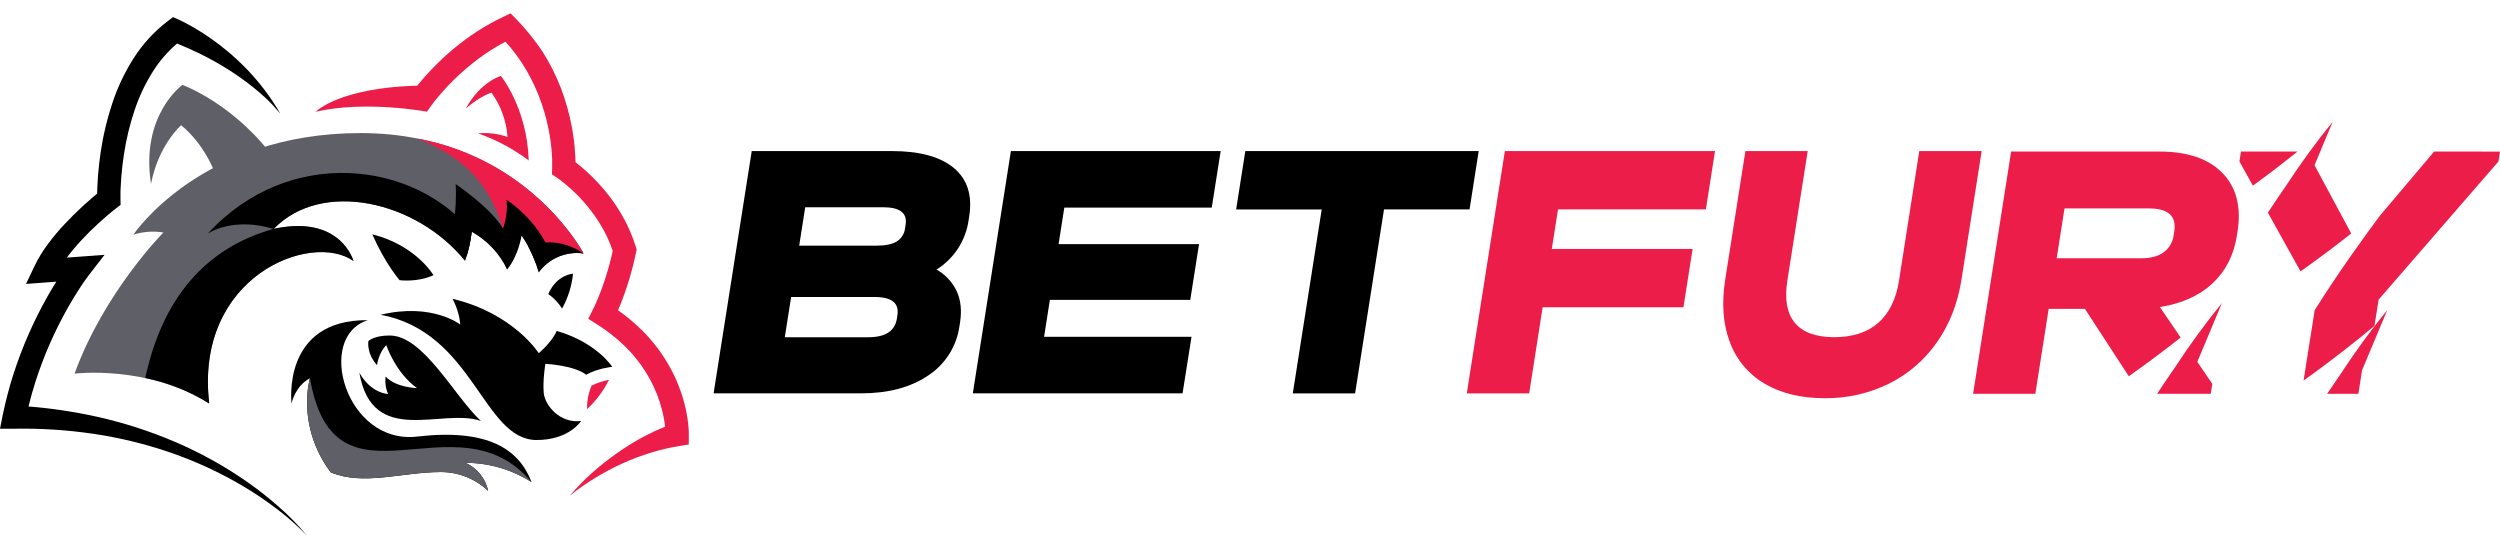
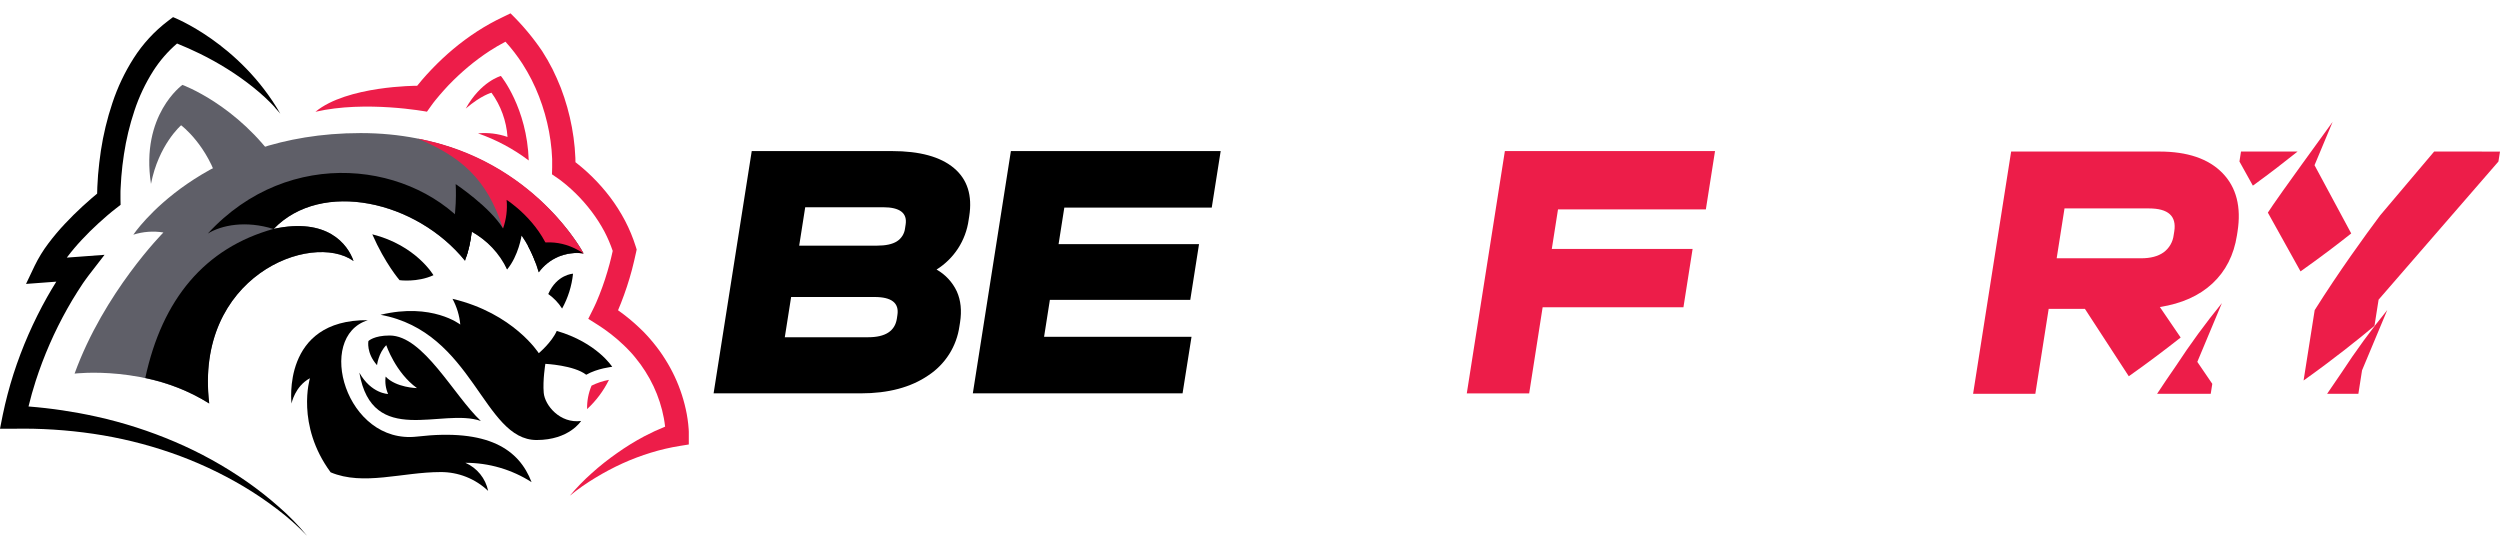
<svg xmlns="http://www.w3.org/2000/svg" width="173px" height="38px" viewBox="0 0 173 38" fill="none" transform="rotate(0) scale(1, 1)">
  <path d="M155.077 10.487L154.97 11.177L155.898 12.847C157.098 11.98 158.141 11.167 158.992 10.487H155.077Z" fill="#ed1d49" />
-   <path d="M160.165 11.433L161.419 8.433C160.285 9.825 159.225 11.277 158.244 12.781C157.82 13.391 157.377 14.042 156.936 14.714L159.197 18.78C160.551 17.822 161.736 16.924 162.705 16.154L160.165 11.433Z" fill="#ed1d49" />
+   <path d="M160.165 11.433L161.419 8.433C157.82 13.391 157.377 14.042 156.936 14.714L159.197 18.78C160.551 17.822 161.736 16.924 162.705 16.154L160.165 11.433Z" fill="#ed1d49" />
  <path d="M162.025 25.802C161.703 26.266 161.371 26.751 161.035 27.253H163.199L163.454 25.625L165.199 21.455C164.065 22.847 163.006 24.298 162.025 25.802V25.802Z" fill="#ed1d49" />
  <path d="M168.443 10.487L164.702 14.91C163.657 16.308 161.843 18.81 160.176 21.461L159.408 26.331C161.547 24.808 163.245 23.442 164.314 22.546L164.599 20.736L172.891 11.178L173 10.489L168.443 10.487Z" fill="#ed1d49" />
  <path d="M149.426 10.487H139.171L136.538 27.251H140.845L141.768 21.375H144.277L147.312 26.037C148.7 25.058 149.911 24.137 150.902 23.356L149.463 21.246C150.978 21.008 152.192 20.463 153.106 19.611C154.019 18.758 154.583 17.651 154.796 16.289L154.836 16.032C155.106 14.316 154.758 12.963 153.793 11.973C152.827 10.982 151.372 10.487 149.426 10.487ZM150.46 16.008L150.419 16.263C150.391 16.5 150.315 16.73 150.194 16.937C150.074 17.144 149.912 17.323 149.718 17.465C149.335 17.737 148.818 17.873 148.169 17.873H142.322L142.864 14.423H148.711C150.043 14.423 150.626 14.951 150.46 16.008V16.008Z" fill="#ed1d49" />
  <path d="M150.575 25.323C150.152 25.933 149.709 26.581 149.27 27.252H152.982L153.091 26.562L152.054 25.041L153.756 20.975C152.62 22.368 151.558 23.819 150.575 25.323V25.323Z" fill="#ed1d49" />
  <path d="M66.213 20.168C66.488 20.781 66.562 21.497 66.435 22.314L66.394 22.57C66.298 23.26 66.055 23.922 65.683 24.51C65.31 25.098 64.815 25.6 64.232 25.982C63.024 26.807 61.469 27.22 59.568 27.22H49.381L52.02 10.454H61.715C63.647 10.454 65.079 10.846 66.012 11.63C66.945 12.414 67.298 13.528 67.069 14.972L67.029 15.228C66.932 15.926 66.683 16.595 66.3 17.187C65.916 17.778 65.408 18.279 64.81 18.653C65.424 18.999 65.915 19.529 66.213 20.168V20.168ZM55.721 14.341L55.304 16.999H60.687C61.288 16.999 61.746 16.901 62.06 16.705C62.218 16.606 62.35 16.473 62.449 16.316C62.547 16.159 62.609 15.982 62.63 15.797L62.669 15.543C62.795 14.742 62.274 14.341 61.105 14.341H55.721ZM62.1 21.803C62.231 20.969 61.704 20.552 60.518 20.552H54.746L54.308 23.337H60.081C61.265 23.337 61.925 22.911 62.062 22.059L62.1 21.803Z" fill="#000000" />
  <path d="M69.954 10.454H84.471L83.853 14.364H73.651L73.254 16.894H82.973L82.366 20.753H72.651L72.25 23.308H82.453L81.834 27.218H67.32L69.954 10.454Z" fill="#000000" />
-   <path d="M91.462 14.494H85.541L86.176 10.454H102.326L101.693 14.492H95.773L93.773 27.221H89.461L91.462 14.494Z" fill="#000000" />
  <path d="M104.137 10.454H118.68L118.045 14.492H107.814L107.385 17.226H117.128L116.494 21.265H106.75L105.819 27.221H101.502L104.137 10.454Z" fill="#ed1d49" />
-   <path d="M122.102 26.545C120.993 25.895 120.144 24.878 119.704 23.67C119.234 22.427 119.127 20.987 119.385 19.351L120.782 10.454H125.093L123.684 19.424C123.483 20.706 123.655 21.676 124.2 22.337C124.746 22.997 125.653 23.329 126.923 23.333C128.205 23.333 129.224 23.001 129.979 22.337C130.734 21.672 131.211 20.701 131.411 19.423L132.814 10.454H137.131L135.734 19.347C135.474 20.998 134.91 22.442 134.042 23.68C133.195 24.898 132.054 25.884 130.725 26.545C129.336 27.23 127.804 27.576 126.256 27.555C124.615 27.554 123.23 27.217 122.102 26.545Z" fill="#ed1d49" />
  <path d="M24.956 9.209C13.911 9.209 9.226 16.241 9.226 16.241C9.898 16.027 10.612 15.974 11.308 16.088C11.308 16.088 7.203 20.223 5.161 25.854C5.161 25.854 10.245 25.235 14.474 27.924C13.435 19.128 21.529 15.986 24.462 18.064C24.061 16.903 22.654 15.034 18.935 15.842C22.244 12.402 28.814 13.888 32.177 18.042C32.413 17.393 32.569 16.719 32.643 16.033C32.643 16.033 34.555 17.033 35.092 18.649C35.216 17.585 36.093 16.298 36.093 16.298C36.093 16.298 36.812 17.231 37.288 18.842C37.637 18.366 38.11 17.992 38.654 17.762C39.199 17.532 39.796 17.453 40.382 17.534C40.382 17.534 36 9.209 24.956 9.209Z" fill="#5f5f68" />
  <path d="M18.936 15.838C14.167 17.162 11.223 20.709 10.052 26.158C11.621 26.477 13.121 27.074 14.48 27.92C13.441 19.124 21.535 15.982 24.468 18.06C24.06 16.899 22.649 15.034 18.936 15.838Z" fill="#000000" />
  <path d="M29.943 9.835C32.874 11.073 35.745 12.624 37.641 16.795L38.81 17.703C39.312 17.527 39.849 17.471 40.377 17.538C40.377 17.538 37.339 11.757 29.943 9.835Z" fill="#636363" />
  <path d="M19.239 11.335C16.443 7.263 12.624 5.874 12.624 5.874C12.624 5.874 9.711 7.946 10.448 12.725C10.974 10.012 12.533 8.669 12.533 8.669C12.533 8.669 14.389 10.046 15.165 12.839C15.941 15.631 19.239 11.335 19.239 11.335Z" fill="#5f5f68" />
  <path d="M37.939 20.347C38.535 18.986 39.654 18.94 39.654 18.94C39.566 19.787 39.309 20.607 38.897 21.352C38.647 20.957 38.321 20.616 37.939 20.347V20.347Z" fill="#000000" />
  <path d="M26.332 21.784C32.778 22.963 33.419 30.449 37.136 30.449C39.395 30.449 40.212 29.13 40.212 29.13C38.757 29.325 37.701 28.051 37.626 27.181C37.55 26.311 37.739 25.178 37.739 25.178C37.739 25.178 39.719 25.272 40.566 25.933C41.356 25.483 42.365 25.384 42.365 25.384C42.365 25.384 41.304 23.708 38.528 22.899C38.174 23.698 37.283 24.441 37.283 24.441C37.283 24.441 35.533 21.674 31.311 20.678C31.611 21.229 31.795 21.835 31.852 22.46C31.852 22.46 29.903 20.922 26.332 21.784Z" fill="#000000" />
  <path d="M26.09 25.27C25.334 24.422 25.494 23.601 25.494 23.601C25.494 23.601 25.866 23.217 26.965 23.217C29.301 23.217 31.404 27.377 33.276 29.131C30.593 28.193 25.77 30.987 24.867 25.789C25.698 27.253 26.856 27.263 26.856 27.263C26.69 26.885 26.631 26.468 26.686 26.059C27.405 26.83 28.854 26.857 28.854 26.857C27.362 25.779 26.729 23.886 26.729 23.886C26.182 24.441 26.09 25.27 26.09 25.27Z" fill="#000000" />
  <path d="M25.458 22.156C21.797 23.302 23.93 30.784 28.864 30.211C33.799 29.638 35.919 31.102 36.785 33.364C35.418 32.489 33.829 32.024 32.206 32.026C32.604 32.201 32.955 32.469 33.229 32.807C33.503 33.146 33.692 33.545 33.78 33.971C32.891 33.126 31.709 32.658 30.482 32.667C27.853 32.667 25.14 33.639 22.88 32.684C20.461 29.401 21.447 26.173 21.447 26.173C20.396 26.74 20.174 27.924 20.174 27.924C20.174 27.924 19.456 22.101 25.458 22.156Z" fill="#000000" />
-   <path d="M36.783 33.364C31.591 27.163 23.171 36.059 21.448 26.173C21.448 26.173 20.458 29.401 22.881 32.68C25.141 33.636 27.854 32.663 30.483 32.663C31.71 32.656 32.892 33.124 33.781 33.971C33.692 33.546 33.502 33.148 33.229 32.81C32.955 32.472 32.605 32.205 32.208 32.029C33.829 32.028 35.417 32.491 36.783 33.364Z" fill="#5f5f68" />
  <path d="M25.762 16.213C26.65 18.243 27.65 19.388 27.65 19.388C27.65 19.388 28.88 19.558 29.995 19.044C29.995 19.044 28.798 16.979 25.762 16.213Z" fill="#000000" />
  <path d="M28.905 9.588C31.835 10.826 33.691 12.311 34.805 15.813L36.545 16.212C37.243 17.501 39.782 17.462 40.381 17.531C40.376 17.532 37.026 11.108 28.905 9.588Z" fill="#ed1d49" />
  <path d="M32.229 7.512C33.275 5.627 34.661 5.256 34.661 5.256C34.661 5.256 36.472 7.455 36.588 11.104C35.523 10.3 34.338 9.667 33.077 9.229C33.768 9.163 34.465 9.248 35.12 9.477C35.043 8.373 34.66 7.314 34.012 6.417C34.012 6.417 33.328 6.574 32.229 7.512Z" fill="#ed1d49" />
  <path d="M40.627 28.309C41.252 27.734 41.765 27.047 42.14 26.285C41.722 26.363 41.317 26.498 40.936 26.686C40.719 27.199 40.614 27.752 40.627 28.309V28.309Z" fill="#ed1d49" />
  <path d="M35.327 0.923L34.817 1.171C34.195 1.464 33.593 1.799 33.016 2.173C32.444 2.546 31.893 2.952 31.369 3.39C30.849 3.827 30.353 4.291 29.884 4.781C29.648 5.029 29.419 5.277 29.196 5.539C29.086 5.663 28.977 5.8 28.869 5.935C28.869 5.935 24.014 5.925 21.828 7.736C25.314 6.93 29.545 7.729 29.545 7.729L29.86 7.287L29.984 7.118L30.124 6.94C30.219 6.816 30.317 6.702 30.419 6.585C30.619 6.35 30.828 6.121 31.037 5.897C31.468 5.449 31.922 5.024 32.399 4.625C32.872 4.229 33.368 3.862 33.884 3.524C34.239 3.294 34.604 3.081 34.978 2.886C35.414 3.366 35.81 3.88 36.161 4.425C36.387 4.779 36.596 5.144 36.787 5.519C36.975 5.89 37.149 6.282 37.301 6.675C37.607 7.465 37.839 8.28 37.995 9.112C38.072 9.529 38.131 9.95 38.169 10.371C38.188 10.582 38.201 10.791 38.209 11V11.595L38.197 12.063L38.576 12.323L38.644 12.37L38.724 12.427L38.886 12.551C38.995 12.633 39.103 12.72 39.209 12.811C39.422 12.989 39.629 13.182 39.828 13.374C40.228 13.766 40.598 14.187 40.936 14.634C41.271 15.076 41.571 15.544 41.832 16.034C42.055 16.462 42.245 16.906 42.4 17.363C42.333 17.662 42.265 17.96 42.185 18.256C42.089 18.619 41.978 18.981 41.863 19.34C41.748 19.699 41.615 20.053 41.479 20.402C41.411 20.576 41.338 20.748 41.265 20.919L41.151 21.167C41.115 21.247 41.072 21.336 41.04 21.399L40.707 22.064L41.326 22.453C41.992 22.872 42.614 23.358 43.182 23.904C43.326 24.037 43.459 24.181 43.594 24.322C43.729 24.463 43.858 24.611 43.979 24.765C44.228 25.066 44.457 25.382 44.664 25.713C45.082 26.369 45.415 27.076 45.654 27.817C45.774 28.186 45.869 28.562 45.94 28.944C45.974 29.133 46.003 29.324 46.024 29.513V29.525C45.532 29.724 45.05 29.947 44.581 30.194C43.925 30.543 43.292 30.934 42.687 31.365C42.082 31.787 41.503 32.246 40.954 32.74C40.41 33.223 39.901 33.746 39.433 34.304C39.99 33.849 40.578 33.436 41.194 33.067C41.802 32.696 42.432 32.362 43.08 32.066C43.718 31.777 44.375 31.529 45.046 31.324C45.706 31.121 46.38 30.964 47.062 30.855L47.665 30.758V29.878L47.656 29.697C47.649 29.574 47.638 29.461 47.625 29.345C47.6 29.113 47.566 28.885 47.525 28.658C47.441 28.207 47.328 27.763 47.187 27.327C46.907 26.456 46.516 25.624 46.026 24.852C45.784 24.463 45.516 24.091 45.225 23.738C45.084 23.558 44.93 23.392 44.779 23.221C44.628 23.051 44.466 22.891 44.301 22.736C43.823 22.275 43.31 21.852 42.768 21.47C42.837 21.308 42.905 21.145 42.969 20.981C43.119 20.6 43.257 20.216 43.385 19.829C43.509 19.441 43.633 19.053 43.733 18.658C43.833 18.263 43.93 17.867 44.015 17.468L44.058 17.267L43.995 17.066C43.802 16.448 43.553 15.848 43.253 15.274C42.953 14.704 42.608 14.16 42.221 13.646C41.834 13.138 41.412 12.658 40.956 12.212C40.727 11.989 40.492 11.772 40.245 11.566C40.121 11.462 39.998 11.361 39.868 11.261L39.822 11.226C39.822 11.129 39.822 11.031 39.816 10.933C39.806 10.694 39.792 10.457 39.77 10.22C39.728 9.747 39.662 9.278 39.577 8.813C39.405 7.881 39.148 6.967 38.81 6.082C38.638 5.64 38.438 5.206 38.232 4.78C38.016 4.356 37.779 3.943 37.521 3.542C36.881 2.597 36.146 1.719 35.327 0.923V0.923Z" fill="#ed1d49" />
  <path d="M40.307 17.4L40.214 17.221C40.24 17.273 40.276 17.341 40.307 17.4Z" fill="#000000" />
  <path d="M40.33 17.447L40.306 17.4L40.33 17.447Z" fill="#000000" />
  <path d="M40.346 17.471L40.334 17.446L40.346 17.471Z" fill="#000000" />
-   <path d="M40.375 17.534L40.342 17.471L40.375 17.534Z" fill="#000000" />
  <path d="M36.545 17.036C36.852 17.613 37.098 18.219 37.28 18.846C37.629 18.368 38.102 17.994 38.646 17.763C39.191 17.532 39.788 17.453 40.374 17.534C38.738 16.432 37.233 16.775 36.545 17.036Z" fill="#000000" />
  <path d="M32.641 16.032C28.714 11.187 20.024 10.017 14.379 16.164C15.329 15.577 17.006 15.242 18.929 15.846L18.949 15.833C22.263 12.41 28.82 13.896 32.179 18.044C32.413 17.395 32.568 16.719 32.641 16.032Z" fill="#000000" />
  <path d="M19.286 35.066C18.58 34.441 17.839 33.859 17.066 33.32C15.51 32.239 13.848 31.319 12.105 30.575C10.353 29.827 8.536 29.243 6.676 28.831C5.126 28.488 3.555 28.253 1.973 28.128C2.116 27.538 2.281 26.952 2.468 26.37C3.031 24.627 3.767 22.943 4.666 21.346C4.89 20.948 5.125 20.554 5.37 20.171C5.494 19.979 5.618 19.788 5.741 19.601L5.941 19.319C6.004 19.231 6.076 19.134 6.13 19.063L7.235 17.633L5.437 17.767L4.624 17.826L4.64 17.804C4.957 17.383 5.297 16.98 5.658 16.596C6.022 16.206 6.401 15.828 6.802 15.463C7 15.281 7.202 15.102 7.406 14.927C7.61 14.753 7.822 14.576 8.025 14.422L8.345 14.175L8.337 13.768V13.396C8.337 13.273 8.337 13.139 8.348 13.01C8.358 12.751 8.374 12.493 8.395 12.232C8.436 11.712 8.498 11.193 8.577 10.679C8.731 9.655 8.974 8.645 9.302 7.662C9.62 6.696 10.057 5.773 10.601 4.914C11.055 4.202 11.611 3.561 12.252 3.011C12.79 3.229 13.32 3.465 13.84 3.719C14.495 4.041 15.133 4.396 15.751 4.784C16.366 5.17 16.959 5.591 17.526 6.044C17.808 6.271 18.083 6.504 18.345 6.748C18.477 6.872 18.605 6.996 18.729 7.12L18.91 7.308L18.995 7.401L19.059 7.484L19.4 7.868C16.571 2.961 11.974 1.185 11.974 1.185L11.626 1.448C10.686 2.161 9.88 3.036 9.246 4.033C8.629 5.003 8.134 6.046 7.774 7.138C7.416 8.209 7.151 9.309 6.981 10.426C6.899 10.98 6.834 11.537 6.786 12.097C6.764 12.376 6.747 12.657 6.735 12.938C6.729 13.079 6.725 13.22 6.723 13.363V13.398C6.599 13.499 6.475 13.599 6.359 13.703C6.141 13.891 5.926 14.082 5.714 14.277C5.291 14.666 4.881 15.072 4.484 15.495C4.081 15.923 3.703 16.372 3.35 16.841C2.981 17.328 2.661 17.851 2.394 18.401L1.801 19.647L3.181 19.544L3.896 19.491C3.678 19.84 3.467 20.193 3.265 20.55C2.312 22.245 1.531 24.03 0.934 25.88C0.638 26.808 0.39 27.75 0.192 28.703L0 29.668H0.97C2.805 29.634 4.639 29.751 6.454 30.018C8.278 30.286 10.072 30.724 11.814 31.325C13.567 31.93 15.253 32.712 16.847 33.658C17.647 34.134 18.419 34.656 19.159 35.22C19.905 35.78 20.604 36.401 21.248 37.077C20.651 36.353 19.995 35.68 19.286 35.066V35.066Z" fill="#000000" />
  <path d="M35.058 13.832C35.12 14.502 35.035 15.178 34.81 15.813C33.913 14.327 31.532 12.739 31.532 12.739C31.532 12.739 31.684 15.004 31.101 16.623L32.279 17.752C32.458 17.192 32.58 16.616 32.643 16.032C33.71 16.63 34.566 17.544 35.092 18.648C35.885 17.697 36.094 16.297 36.094 16.297C36.496 16.87 36.82 17.494 37.057 18.153L38.106 17.615C37.273 15.227 35.058 13.832 35.058 13.832Z" fill="#000000" />
</svg>